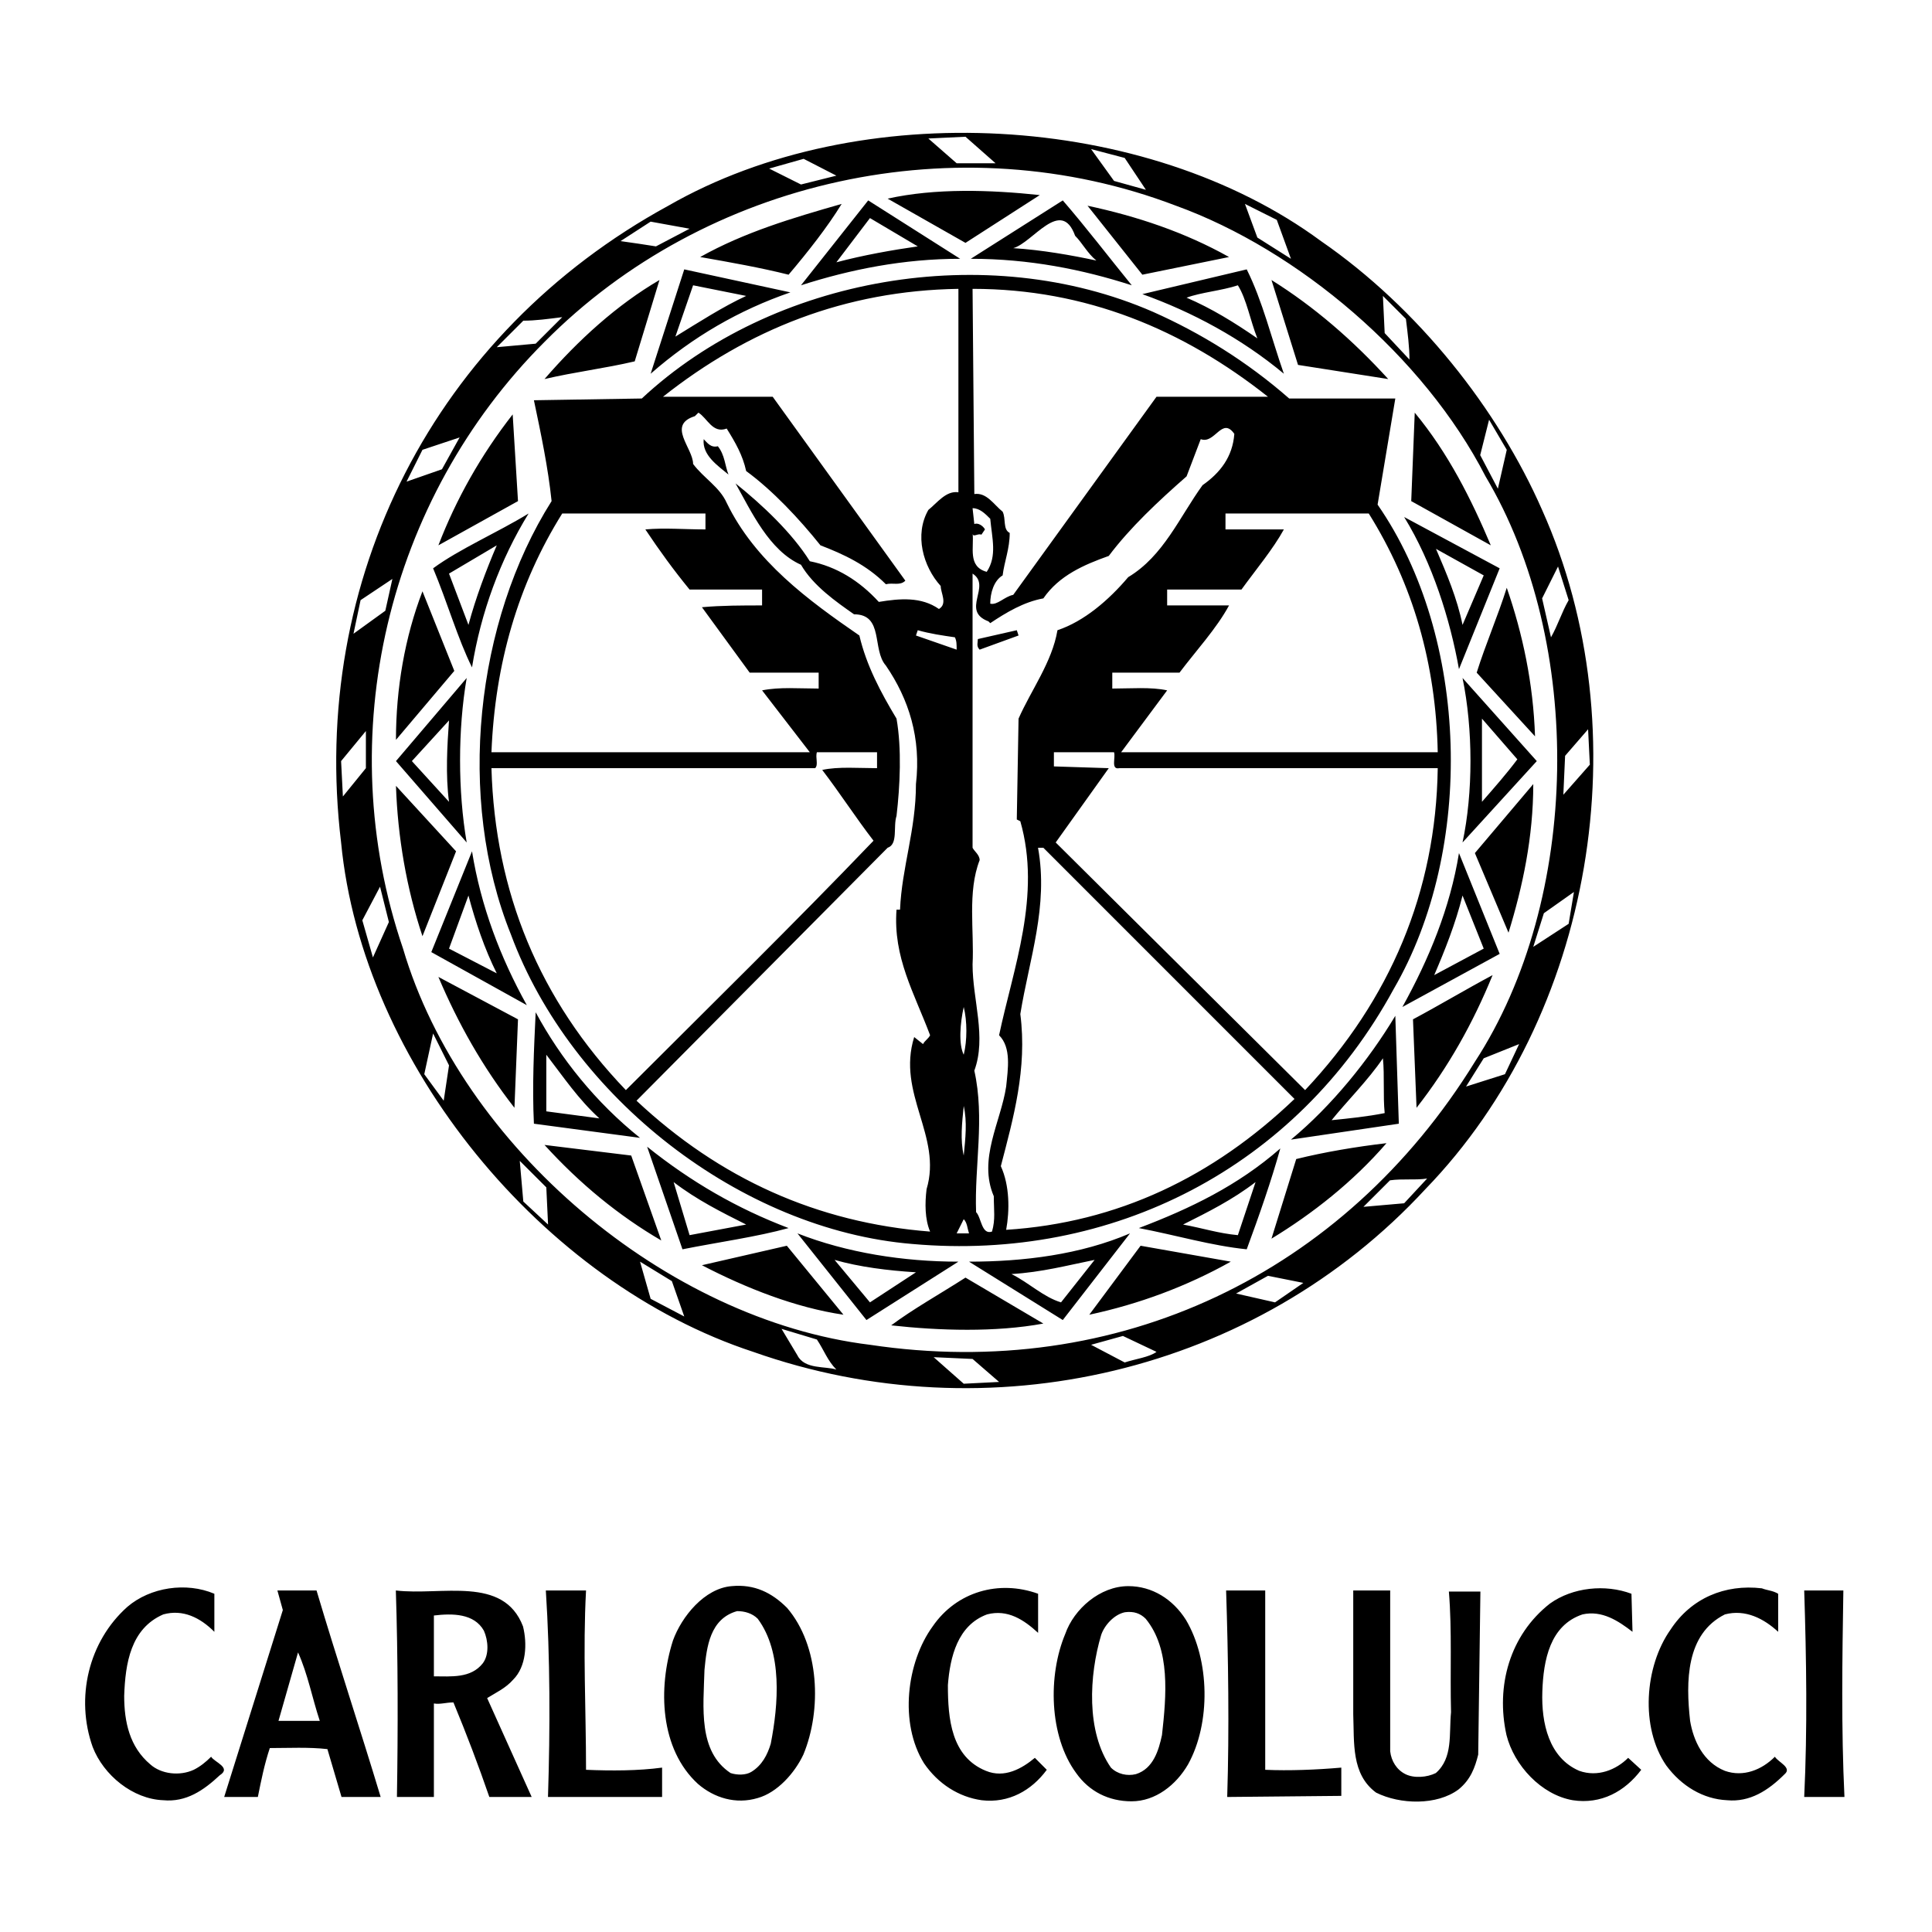
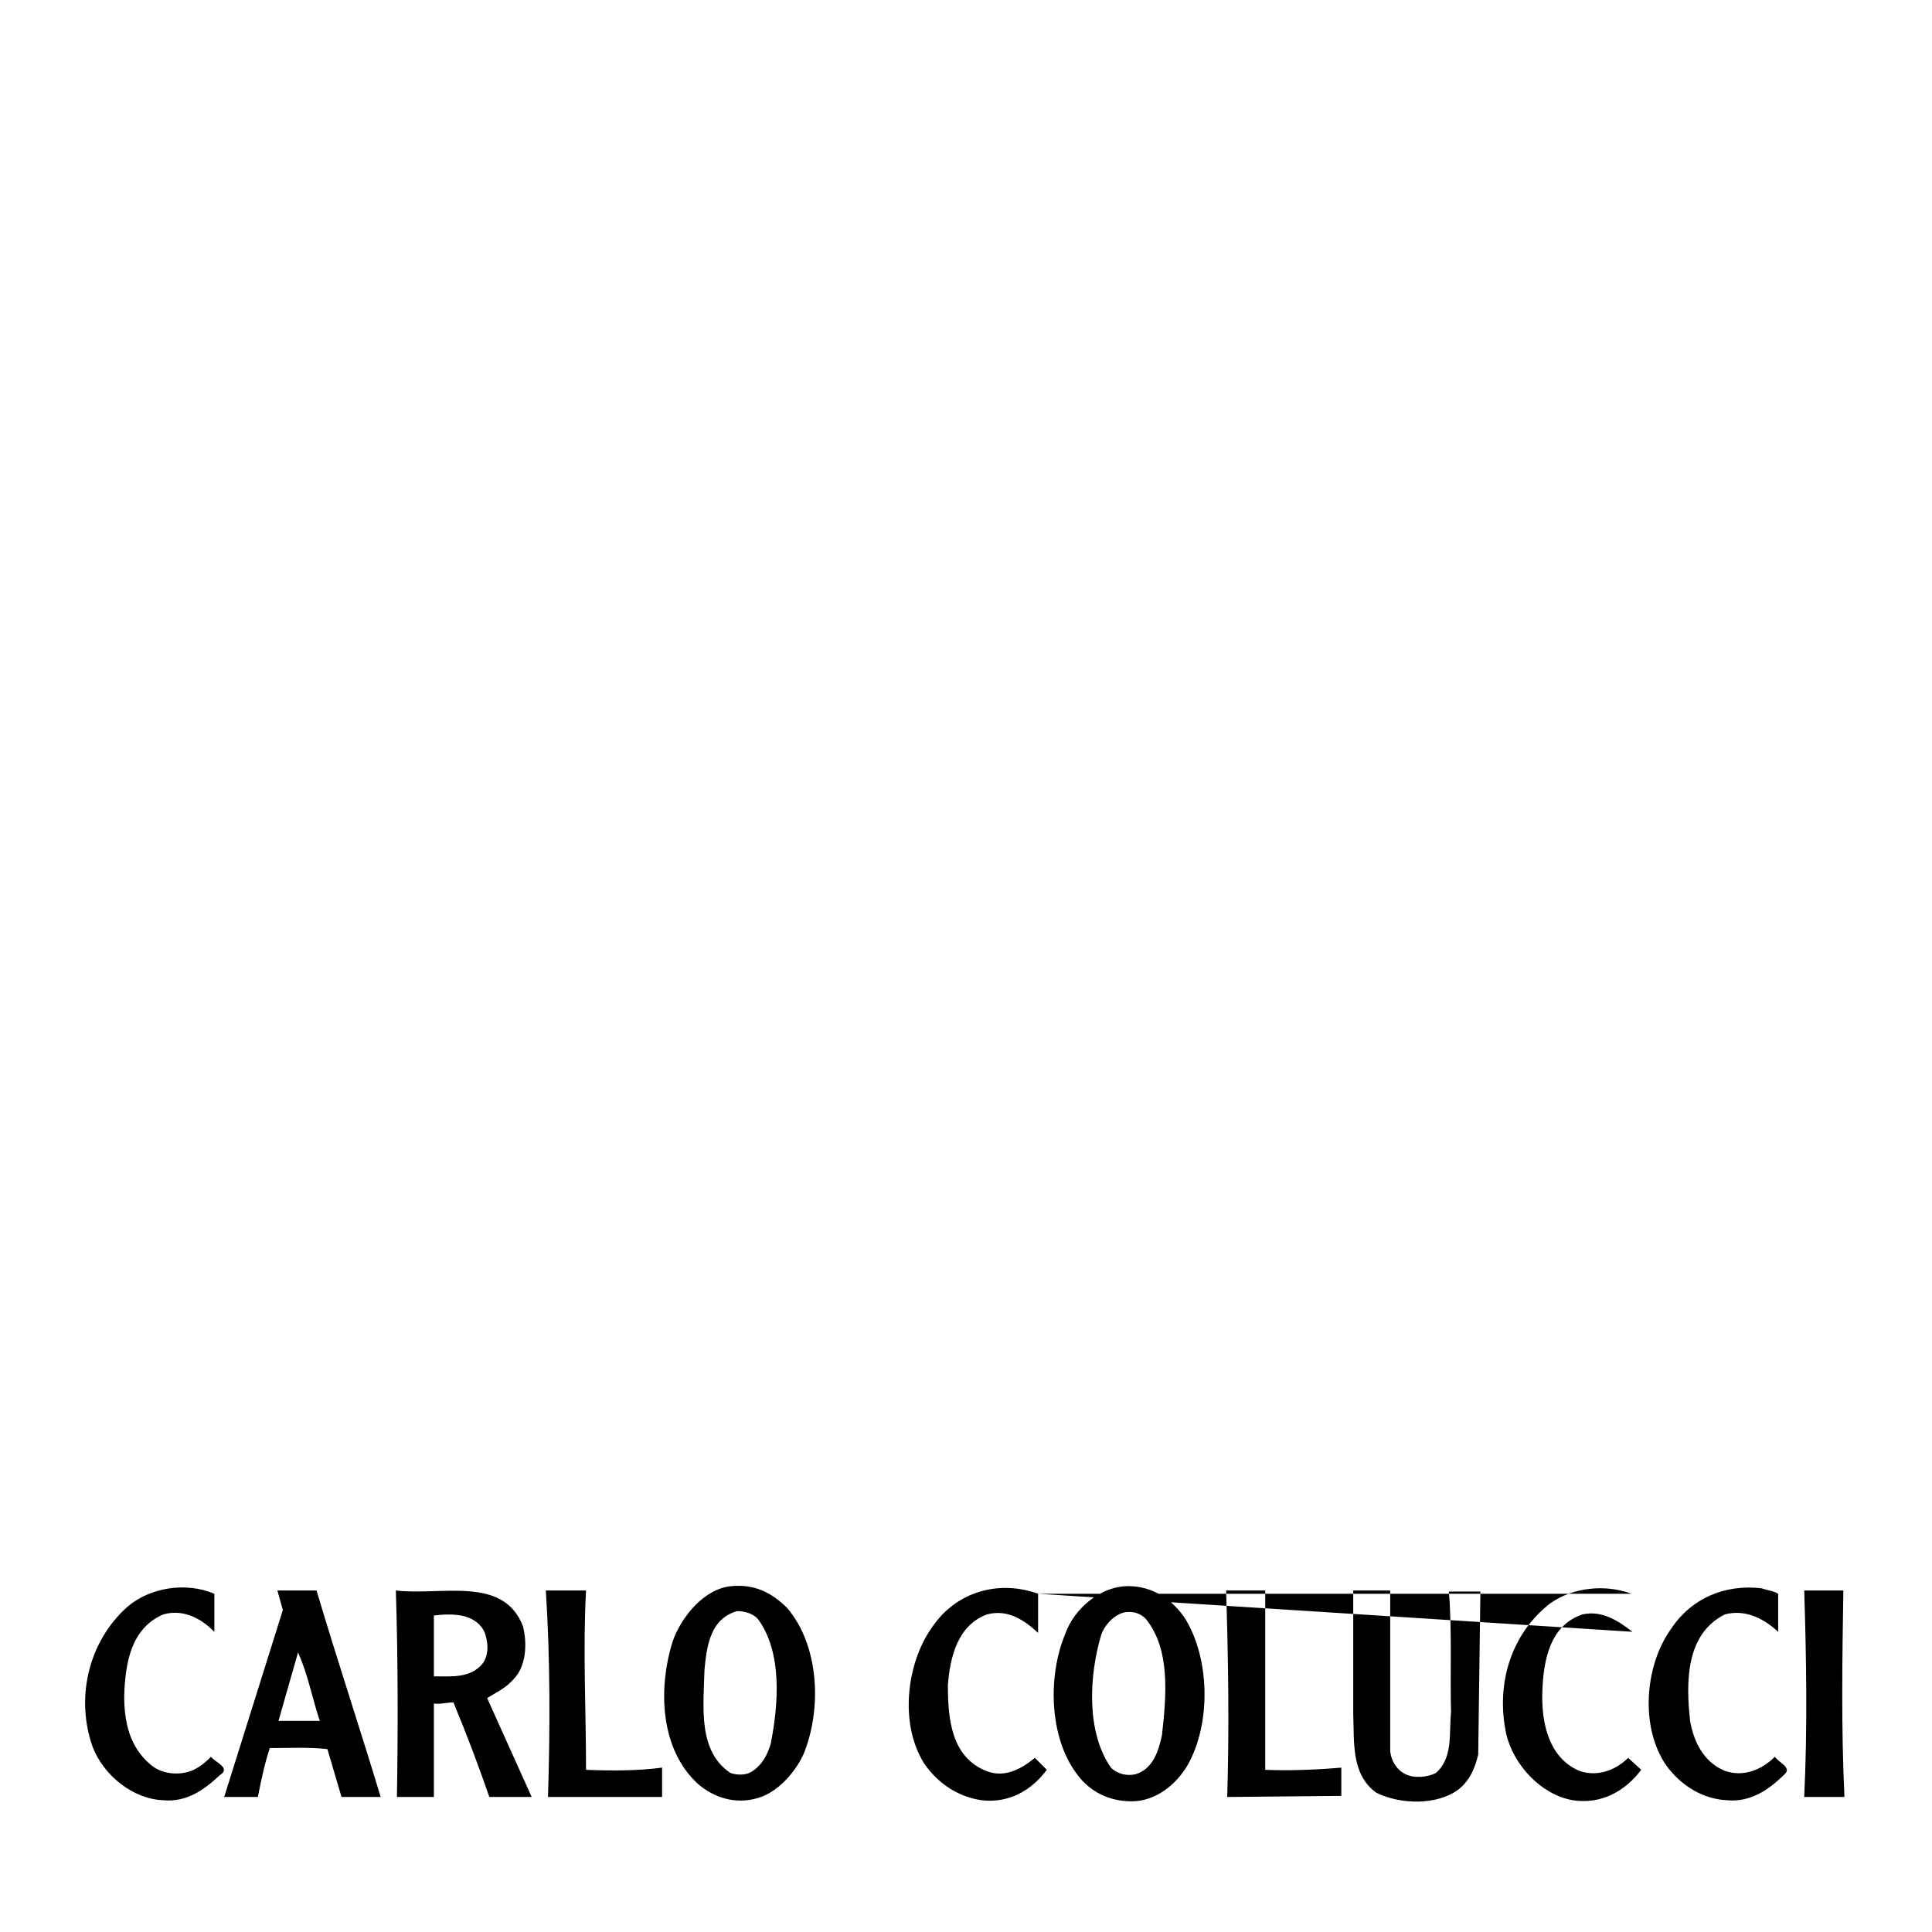
<svg xmlns="http://www.w3.org/2000/svg" width="193pt" height="193pt" viewBox="0 0 193 193" version="1.1">
  <g id="surface1">
-     <path style=" stroke:none;" d="M 21.414 159.211 L 21.414 163.012 C 20.004 161.598 18.27 160.73 16.312 161.273 C 13.059 162.684 12.516 166.156 12.406 169.414 C 12.406 172.02 12.949 174.516 15.012 176.254 C 16.098 177.23 17.941 177.445 19.352 176.797 C 20.004 176.469 20.547 176.035 21.09 175.492 C 21.414 176.035 23.152 176.578 21.957 177.34 C 20.332 178.859 18.594 180.051 16.312 179.836 C 13.273 179.727 10.344 177.34 9.258 174.516 C 7.52 169.633 8.824 163.984 12.73 160.512 C 15.012 158.559 18.594 158.016 21.414 159.211 Z M 103.703 159.211 L 103.703 163.117 C 102.289 161.816 100.664 160.73 98.602 161.273 C 95.668 162.359 94.91 165.504 94.691 168.328 C 94.691 171.695 95.02 175.492 98.492 176.902 C 100.34 177.664 102.074 176.688 103.379 175.602 L 104.57 176.797 C 103.051 178.859 100.773 180.16 98.059 179.836 C 95.777 179.512 93.715 178.207 92.305 176.145 C 89.809 172.129 90.566 166.047 93.172 162.469 C 95.562 158.992 99.793 157.797 103.703 159.211 Z M 162.977 159.211 L 163.082 163.012 C 161.672 161.926 160.043 160.84 158.09 161.273 C 154.836 162.359 154.18 165.832 154.074 168.98 C 153.965 172.129 154.727 175.602 157.766 176.902 C 159.609 177.555 161.453 176.797 162.648 175.602 L 163.953 176.797 C 162.324 178.965 159.938 180.27 157.113 179.836 C 153.965 179.293 151.254 176.359 150.492 173.324 C 149.406 168.438 150.816 163.336 154.836 160.188 C 157.113 158.559 160.371 158.234 162.977 159.211 Z M 177.633 159.211 L 177.633 163.012 C 176.219 161.707 174.375 160.73 172.312 161.273 C 168.402 163.227 168.402 168.004 168.836 171.91 C 169.164 173.867 170.141 176.035 172.312 176.902 C 174.156 177.555 176.004 176.797 177.305 175.492 C 177.633 176.035 179.043 176.578 178.281 177.23 C 176.652 178.859 174.809 180.051 172.527 179.836 C 170.141 179.727 167.969 178.422 166.449 176.359 C 163.844 172.562 164.277 166.48 166.883 162.789 C 168.945 159.645 172.312 158.234 176.004 158.668 C 176.547 158.883 177.09 158.883 177.633 159.211 Z M 126.391 176.797 C 128.777 176.902 131.492 176.797 133.992 176.578 L 133.992 179.402 L 122.594 179.512 C 122.809 172.672 122.699 165.504 122.484 158.883 L 126.391 158.883 Z M 58.543 158.883 C 58.219 164.855 58.543 170.824 58.543 176.797 C 61.039 176.902 63.754 176.902 66.141 176.578 L 66.141 179.512 L 54.742 179.512 C 54.961 172.672 54.961 165.613 54.527 158.883 Z M 138.875 174.949 C 138.984 175.926 139.527 176.797 140.395 177.23 C 141.262 177.664 142.566 177.555 143.434 177.121 C 145.172 175.602 144.738 173.215 144.953 171.043 C 144.848 167.027 145.062 162.902 144.738 158.992 L 147.887 158.992 L 147.668 175.277 C 147.344 176.578 146.91 177.773 145.715 178.75 C 143.543 180.379 139.852 180.27 137.465 179.074 C 134.969 177.23 135.293 174.082 135.184 171.258 L 135.184 158.883 L 138.875 158.883 Z M 184.145 158.883 C 184.035 165.723 183.926 172.672 184.254 179.512 L 180.234 179.512 C 180.562 172.672 180.453 165.723 180.234 158.883 Z M 118.469 161.816 C 117.164 159.754 115.102 158.449 112.715 158.449 C 109.891 158.449 107.285 160.73 106.414 163.227 C 104.68 167.352 104.789 173.43 107.504 177.121 C 108.805 178.965 110.758 179.945 113.039 179.945 C 115.426 179.945 117.488 178.316 118.684 176.254 C 120.965 172.129 120.855 165.832 118.469 161.816 Z M 116.078 173.324 C 115.754 174.844 115.211 176.688 113.473 177.23 C 112.605 177.445 111.629 177.23 110.977 176.578 C 108.48 172.996 108.805 167.352 110 163.336 C 110.324 162.359 111.301 161.273 112.387 161.055 C 113.258 160.945 113.906 161.164 114.449 161.707 C 116.945 164.746 116.512 169.414 116.078 173.324 Z M 78.625 160.621 C 77.105 159.102 75.367 158.234 73.09 158.449 C 70.375 158.668 68.094 161.488 67.227 163.879 C 65.707 168.652 65.926 174.73 69.723 178.207 C 71.352 179.617 73.523 180.27 75.695 179.617 C 77.648 179.074 79.387 177.121 80.254 175.277 C 82.102 170.824 81.883 164.418 78.625 160.621 Z M 76.996 174.191 C 76.672 175.277 76.129 176.359 75.043 177.012 C 74.5 177.34 73.633 177.34 72.98 177.121 C 69.723 174.949 70.266 170.609 70.375 166.809 C 70.594 164.527 70.918 161.707 73.633 160.945 C 74.391 160.945 75.152 161.164 75.695 161.707 C 78.191 165.07 77.758 170.281 76.996 174.191 Z M 27.711 158.883 L 28.254 160.84 L 22.395 179.512 L 25.758 179.512 C 26.086 177.883 26.41 176.254 26.953 174.625 C 28.797 174.625 30.859 174.516 32.707 174.73 L 34.117 179.512 L 38.027 179.512 C 35.965 172.672 33.684 165.832 31.621 158.883 Z M 27.82 171.91 L 29.773 165.07 C 30.754 167.242 31.188 169.633 31.945 171.91 Z M 51.27 167.785 C 52.574 166.48 52.68 164.203 52.246 162.469 C 50.293 157.363 44.105 159.426 39.543 158.883 C 39.762 165.613 39.762 172.781 39.652 179.512 L 43.344 179.512 L 43.344 170.172 C 43.996 170.281 44.539 170.066 45.297 170.066 C 46.602 173.215 47.797 176.359 48.883 179.512 L 53.113 179.512 L 48.664 169.633 C 49.531 169.09 50.512 168.652 51.27 167.785 Z M 43.344 167.461 L 43.344 161.383 C 45.191 161.164 47.363 161.164 48.34 162.902 C 48.773 163.879 48.883 165.289 48.23 166.156 C 47.035 167.676 45.082 167.461 43.344 167.461 " />
-     <path style="stroke:none;" d="M 154.051 50.941 C 149.633 40.871 141.684 30.797 131.965 24.086 C 114.473 11.188 85.848 9.594 66.766 20.551 C 43.441 33.273 30.895 57.832 34.074 84.16 C 36.195 106.246 54.219 128.156 75.246 135.047 C 98.746 143.352 125.426 137.168 142.391 118.793 C 159.176 101.477 163.945 73.027 154.051 50.941 Z M 158.82 76.387 L 156.172 79.391 L 156.348 75.504 L 158.645 72.852 Z M 155.641 56.594 L 156.703 59.953 C 155.996 61.188 155.641 62.426 154.938 63.664 L 154.051 59.777 Z M 148.754 41.93 L 150.52 44.934 L 149.633 48.82 L 147.867 45.465 Z M 140.445 31.859 C 140.621 33.273 140.801 34.684 140.801 35.922 L 138.324 33.273 L 138.148 29.562 Z M 127.547 21.965 L 128.961 25.852 L 125.605 23.73 L 124.367 20.371 Z M 112.352 15.777 L 114.473 18.961 L 111.289 18.074 L 108.996 14.895 Z M 96.449 13.66 L 99.453 16.309 L 95.566 16.309 L 92.738 13.836 Z M 83.551 17.547 L 80.016 18.43 L 76.836 16.84 L 80.281 15.867 Z M 64.996 22.141 L 68.887 22.848 L 65.527 24.613 C 64.469 24.438 63.23 24.262 61.992 24.086 Z M 52.277 32.035 C 53.512 32.035 54.75 31.859 56.164 31.684 L 53.512 34.332 L 49.625 34.684 Z M 42.203 44.934 L 45.914 43.699 L 44.148 46.879 L 40.613 48.113 Z M 36.02 59.953 L 39.199 57.832 L 38.492 61.012 L 35.312 63.309 Z M 34.074 76.031 L 36.551 73.027 L 36.551 76.738 L 34.254 79.566 Z M 37.254 95.645 L 36.195 91.934 L 37.965 88.578 L 38.848 92.109 Z M 44.324 109.957 L 42.383 107.309 L 43.266 103.242 L 44.855 106.426 Z M 52.277 120.027 L 51.922 115.965 L 54.574 118.613 L 54.75 122.328 Z M 64.996 129.746 L 63.938 126.035 L 67.117 127.98 L 68.355 131.512 Z M 79.664 135.402 L 78.074 132.75 L 81.605 133.812 C 82.312 134.871 82.668 135.93 83.551 136.816 C 82.488 136.461 80.371 136.816 79.664 135.402 Z M 40.262 94.762 C 33.016 73.559 38.668 49.883 54.395 34.156 C 70.473 17.898 95.742 12.246 117.477 20.551 C 129.668 24.965 142.215 35.57 148.398 47.586 C 158.289 64.191 157.938 89.812 147.336 106.07 C 134.262 127.273 111.645 138.051 86.906 134.34 C 66.586 131.867 46.09 114.551 40.262 94.762 Z M 96.273 138.23 L 93.27 135.578 L 97.156 135.754 L 99.805 138.051 Z M 112.352 136.105 L 108.996 134.34 L 112.176 133.457 L 115.531 135.047 C 114.824 135.578 113.41 135.754 112.352 136.105 Z M 127.371 130.102 L 123.48 129.219 L 126.664 127.449 L 130.199 128.156 Z M 140.27 120.203 L 136.203 120.559 L 138.855 117.91 C 140.094 117.73 141.508 117.91 142.566 117.73 Z M 150.34 107.309 L 146.453 108.543 L 148.219 105.719 L 151.754 104.301 Z M 156.703 92.285 L 153.168 94.586 L 154.227 91.227 L 157.23 89.105 Z M 103.871 19.488 L 96.449 24.262 L 88.672 19.844 C 93.445 18.781 98.922 18.961 103.871 19.488 Z M 78.777 27.441 C 75.953 26.734 72.949 26.203 69.945 25.676 C 74.363 23.199 79.133 21.785 84.078 20.371 C 82.668 22.672 80.723 25.145 78.777 27.441 Z M 122.777 25.676 L 114.117 27.441 L 108.641 20.551 C 113.59 21.609 118.359 23.199 122.777 25.676 Z M 63.406 36.098 C 60.402 36.805 57.398 37.16 54.395 37.867 C 57.754 33.98 61.641 30.445 65.879 27.973 Z M 138.68 37.867 L 129.668 36.453 L 127.016 27.973 C 131.258 30.621 135.145 33.98 138.68 37.867 Z M 80.016 28.5 C 84.965 26.91 90.266 25.852 95.918 25.852 L 86.73 20.02 Z M 91.68 24.613 C 89.207 24.965 86.199 25.496 83.551 26.203 L 86.906 21.785 Z M 106.168 20.02 L 96.977 25.852 C 102.812 25.852 108.113 26.91 113.059 28.5 C 110.762 25.676 108.465 22.672 106.168 20.02 Z M 107.402 23.555 C 108.113 24.262 108.641 25.32 109.523 26.027 C 107.051 25.496 104.047 24.965 101.219 24.789 C 103.164 24.262 105.992 19.664 107.402 23.555 Z M 64.996 37.336 C 69.238 33.625 73.832 30.977 78.957 29.207 L 68.355 26.91 Z M 74.539 29.562 C 72.242 30.621 69.77 32.211 67.469 33.625 L 69.238 28.5 Z M 148.926 54.477 L 140.977 50.059 L 141.328 41.223 C 144.688 45.285 146.984 49.883 148.926 54.477 Z M 43.793 54.477 C 45.559 49.883 48.035 45.465 51.215 41.398 L 51.746 50.059 Z M 71.711 44.578 C 72.418 45.465 72.418 46.523 72.773 47.406 C 71.711 46.523 70.121 45.465 70.297 43.871 C 70.652 44.227 71.004 44.758 71.711 44.578 Z M 43.266 56.773 C 44.676 60.129 45.738 63.84 47.152 66.668 C 48.035 61.188 49.977 55.891 52.805 51.297 C 49.625 53.238 45.914 54.828 43.266 56.773 Z M 46.797 62.426 L 44.855 57.301 L 49.625 54.477 C 48.566 56.949 47.504 59.777 46.797 62.426 Z M 153.344 73.559 L 147.516 67.195 C 148.398 64.371 149.633 61.543 150.52 58.715 C 152.109 63.309 153.168 68.258 153.344 73.559 Z M 39.555 73.91 C 39.555 68.785 40.438 63.664 42.203 59.07 L 45.383 67.02 Z M 150.695 93.172 L 147.336 85.219 L 153.168 78.328 C 153.168 83.629 152.109 88.578 150.695 93.172 Z M 42.203 93.523 C 40.613 88.754 39.73 83.629 39.555 78.504 L 45.559 85.043 Z M 149.105 97.41 C 147.16 102.184 144.688 106.602 141.508 110.664 L 141.152 101.828 C 143.801 100.414 146.453 98.824 149.105 97.41 Z M 51.391 110.664 C 48.211 106.602 45.738 102.184 43.793 97.59 L 51.746 101.828 Z M 138.504 114.199 C 135.145 118.086 131.082 121.266 127.016 123.738 L 129.488 115.785 C 132.316 115.082 135.5 114.551 138.504 114.199 Z M 66.059 123.918 C 61.816 121.445 57.93 118.262 54.395 114.375 L 63.055 115.434 Z M 84.258 131.336 C 79.488 130.633 74.539 128.688 70.121 126.391 L 78.602 124.445 Z M 122.953 126.035 C 118.535 128.512 113.766 130.277 108.816 131.336 L 113.941 124.445 Z M 114.117 29.383 C 119.066 31.152 124.016 33.801 128.254 37.336 C 127.016 33.801 126.133 30.09 124.543 26.91 Z M 118.535 29.738 C 119.949 29.207 122.07 29.031 123.66 28.5 C 124.543 29.914 124.898 32.035 125.605 33.801 C 123.305 32.211 121.012 30.797 118.535 29.738 Z M 149.812 56.773 L 140.27 51.648 C 143.098 56.242 144.863 61.895 145.746 66.844 Z M 148.219 57.48 L 146.102 62.426 C 145.57 59.777 144.512 57.301 143.449 54.828 Z M 46.621 67.727 L 39.555 76.031 L 46.621 84.16 C 45.738 79.035 45.738 72.852 46.621 67.727 Z M 44.855 80.098 L 41.145 76.031 L 44.855 71.969 C 44.676 74.441 44.5 77.445 44.855 80.098 Z M 153.52 76.031 L 146.102 67.727 C 147.16 72.852 147.16 79.215 146.102 84.16 Z M 148.043 71.789 L 151.578 75.855 C 150.52 77.27 149.281 78.684 148.043 80.098 Z M 43.086 95.113 L 52.629 100.414 C 49.977 95.645 48.035 90.52 47.152 85.043 Z M 44.855 94.762 L 46.797 89.461 C 47.504 92.109 48.391 94.762 49.625 97.234 Z M 140.094 100.594 L 149.812 95.289 L 145.746 85.219 C 144.863 90.699 142.742 95.82 140.094 100.594 Z M 148.219 94.762 L 143.273 97.41 C 144.336 94.938 145.395 92.285 146.102 89.461 Z M 53.512 101.121 C 53.336 104.832 53.156 108.543 53.336 112.254 L 63.938 113.668 C 59.52 110.133 55.984 105.719 53.512 101.121 Z M 54.574 111.02 L 54.574 105.363 C 56.34 107.66 57.754 109.781 59.875 111.723 Z M 128.961 113.844 L 139.738 112.254 L 139.387 101.477 C 136.734 105.895 133.023 110.484 128.961 113.844 Z M 133.023 111.902 C 134.438 110.133 136.734 107.836 138.148 105.719 C 138.324 107.484 138.148 109.426 138.324 111.195 C 136.559 111.547 134.793 111.723 133.023 111.902 Z M 68.176 124.801 C 71.711 124.094 75.598 123.562 78.777 122.68 C 73.656 120.734 69.059 118.086 64.645 114.551 Z M 68.887 123.387 L 67.293 118.086 C 69.594 119.852 72.066 121.09 74.539 122.328 Z M 124.543 124.801 C 125.781 121.445 127.016 117.91 127.898 114.727 C 123.66 118.438 118.891 120.734 113.766 122.68 C 117.477 123.387 121.012 124.445 124.543 124.801 Z M 123.66 123.387 C 121.715 123.211 120.129 122.68 118.184 122.328 C 120.656 121.09 123.133 119.852 125.426 118.086 Z M 86.555 131.867 L 95.742 126.035 C 90.266 126.035 84.609 125.152 79.664 123.211 Z M 86.906 130.102 L 83.371 125.859 C 85.848 126.566 88.672 126.922 91.5 127.098 Z M 106.168 131.867 L 112.883 123.211 C 107.934 125.328 102.277 126.035 96.801 126.035 Z M 105.992 130.102 C 104.227 129.57 102.812 128.156 101.043 127.273 C 104.047 127.098 106.695 126.391 109.348 125.859 Z M 104.227 132.219 C 99.453 133.105 93.797 132.93 89.027 132.398 C 91.148 130.805 93.973 129.219 96.449 127.629 Z M 97.863 64.898 C 97.508 64.547 97.684 64.191 97.684 63.84 L 101.574 62.957 L 101.75 63.484 Z M 137.617 50.41 L 139.387 39.809 L 128.785 39.809 C 124.543 36.098 119.949 33.273 115.18 31.152 C 98.57 23.906 77.188 27.617 64.113 39.809 L 53.336 39.984 C 54.043 43.344 54.75 46.699 55.102 50.059 C 47.504 62.074 45.559 79.742 51.039 93.348 C 57.047 109.602 74.008 122.855 91.148 124.27 C 111.113 126.035 129.488 116.672 139.211 98.824 C 147.336 84.867 146.809 63.664 137.617 50.41 Z M 136.734 51.297 C 141.152 58.363 143.449 66.312 143.625 75.148 L 111.996 75.148 L 116.594 68.965 C 115.004 68.609 112.883 68.785 111.113 68.785 L 111.113 67.195 L 117.828 67.195 C 119.418 65.078 121.539 62.781 122.777 60.48 L 116.594 60.48 L 116.594 58.895 L 124.016 58.895 C 125.426 56.949 127.195 54.828 128.254 52.887 L 122.422 52.887 L 122.422 51.297 Z M 126.664 39.633 L 115.531 39.633 L 101.219 59.422 C 100.336 59.602 99.629 60.48 98.922 60.305 C 98.922 59.246 99.277 58.008 100.16 57.48 C 100.336 56.066 100.867 54.828 100.867 53.238 C 100.16 52.887 100.512 51.824 100.16 51.117 C 99.277 50.41 98.57 49.176 97.332 49.352 L 97.156 28.855 C 108.465 28.855 118.184 32.918 126.664 39.633 Z M 97.332 52.355 L 97.156 50.766 C 97.863 50.766 98.395 51.297 98.922 51.824 C 99.098 53.77 99.629 55.535 98.57 57.125 C 96.625 56.594 97.332 54.652 97.156 53.238 C 97.156 53.77 97.684 53.238 98.039 53.414 L 98.395 52.887 C 98.215 52.531 97.684 52.18 97.332 52.355 Z M 96.273 100.594 C 96.625 102.008 96.625 103.949 96.273 105.363 C 95.742 104.301 95.918 102.184 96.273 100.594 Z M 96.273 115.434 C 95.918 113.844 96.094 112.254 96.273 110.484 C 96.625 112.078 96.449 113.668 96.273 115.434 Z M 56.164 51.297 L 70.473 51.297 L 70.473 52.887 C 68.355 52.887 66.41 52.711 64.469 52.887 C 65.879 55.004 67.293 56.949 68.887 58.895 L 76.129 58.895 L 76.129 60.48 C 74.188 60.48 72.066 60.48 70.121 60.66 L 74.891 67.195 L 81.781 67.195 L 81.781 68.785 C 79.84 68.785 77.895 68.609 76.129 68.965 L 80.898 75.148 L 49.094 75.148 C 49.449 66.312 51.746 58.363 56.164 51.297 Z M 49.094 76.738 L 81.43 76.738 C 81.781 76.387 81.43 75.68 81.605 75.148 L 87.613 75.148 L 87.613 76.738 C 85.848 76.738 83.727 76.562 82.137 76.914 C 83.902 79.215 85.492 81.688 87.262 83.984 C 79.309 92.285 70.828 100.594 62.523 108.898 C 53.867 99.887 49.449 89.105 49.094 76.738 Z M 92.562 118.793 C 92.387 120.203 92.387 121.793 92.914 123.031 C 81.605 122.148 71.887 117.73 63.586 109.957 L 88.672 84.688 C 89.734 84.336 89.207 82.57 89.559 81.508 C 89.91 78.504 90.09 74.797 89.559 71.789 C 87.969 69.141 86.555 66.488 85.848 63.484 C 80.723 59.953 75.422 56.066 72.594 50.234 C 71.887 48.645 70.297 47.762 69.238 46.348 C 69.238 44.758 66.586 42.461 69.414 41.574 L 69.77 41.223 C 70.652 41.754 71.18 43.344 72.594 42.812 C 73.477 44.227 74.188 45.465 74.539 47.055 C 77.188 48.996 79.84 51.824 81.961 54.477 C 84.258 55.359 86.555 56.418 88.496 58.363 C 89.207 58.184 89.91 58.539 90.441 58.008 L 77.188 39.633 L 66.234 39.633 C 74.715 32.918 84.434 29.031 95.742 28.855 L 95.742 49.176 C 94.504 48.996 93.621 50.234 92.738 50.941 C 91.324 53.414 92.207 56.594 93.973 58.539 C 93.973 59.246 94.68 60.305 93.797 60.836 C 92.031 59.602 89.91 59.777 87.789 60.129 C 85.848 58.008 83.551 56.594 80.898 56.066 C 79.133 53.238 76.129 50.41 73.477 48.289 C 75.07 51.117 76.836 55.004 80.016 56.418 C 81.254 58.539 83.551 60.129 85.316 61.367 C 88.32 61.367 87.086 64.898 88.496 66.488 C 90.793 69.848 92.031 73.734 91.5 78.328 C 91.5 82.922 90.09 86.633 89.91 90.875 L 89.559 90.875 C 89.207 95.645 91.324 99.18 92.914 103.418 C 92.738 103.773 92.387 103.949 92.207 104.301 L 91.324 103.598 C 89.559 109.25 94.152 113.492 92.562 118.793 Z M 91.5 63.484 L 91.68 62.957 C 92.914 63.309 94.152 63.484 95.391 63.664 C 95.566 64.016 95.566 64.371 95.566 64.898 Z M 95.566 123.211 L 96.273 121.793 C 96.625 122.148 96.625 122.68 96.801 123.211 Z M 99.098 123.031 C 98.039 123.387 98.039 121.617 97.508 121.09 C 97.332 116.496 98.395 111.723 97.332 106.953 C 98.57 103.598 97.156 99.887 97.156 96.352 C 97.332 92.992 96.625 89.105 97.863 85.926 C 97.863 85.398 97.332 85.043 97.156 84.688 L 97.156 57.301 C 99.098 58.539 95.918 61.012 98.746 62.074 L 98.922 62.25 C 100.512 61.188 102.277 60.129 104.227 59.777 C 105.812 57.48 108.289 56.418 110.762 55.535 C 112.883 52.711 115.711 50.059 118.535 47.586 L 119.949 43.871 C 121.363 44.402 122.07 41.574 123.305 43.344 C 123.133 45.641 121.895 47.23 120.129 48.469 C 117.828 51.648 116.238 55.535 112.703 57.656 C 110.762 59.953 108.289 62.074 105.637 62.957 C 105.105 66.137 102.988 68.965 101.75 71.789 L 101.574 81.863 L 101.926 82.039 C 104.047 89.461 101.219 96.707 99.805 103.418 C 101.043 104.656 100.688 106.777 100.512 108.543 C 99.98 112.078 97.684 115.785 99.277 119.5 C 99.277 120.914 99.453 121.793 99.098 123.031 Z M 100.512 122.855 C 100.867 120.914 100.867 118.438 99.98 116.496 C 101.219 111.723 102.633 106.777 101.926 101.301 C 102.812 95.82 104.754 90.52 103.695 84.688 L 104.227 84.688 L 129.316 109.781 C 121.188 117.555 111.645 122.148 100.512 122.855 Z M 130.375 108.898 L 105.461 84.16 L 110.762 76.738 L 105.281 76.562 L 105.281 75.148 L 111.289 75.148 C 111.469 75.68 110.938 76.914 111.82 76.738 L 143.625 76.738 C 143.449 89.105 138.855 99.887 130.375 108.898 " />
+     <path style=" stroke:none;" d="M 21.414 159.211 L 21.414 163.012 C 20.004 161.598 18.27 160.73 16.312 161.273 C 13.059 162.684 12.516 166.156 12.406 169.414 C 12.406 172.02 12.949 174.516 15.012 176.254 C 16.098 177.23 17.941 177.445 19.352 176.797 C 20.004 176.469 20.547 176.035 21.09 175.492 C 21.414 176.035 23.152 176.578 21.957 177.34 C 20.332 178.859 18.594 180.051 16.312 179.836 C 13.273 179.727 10.344 177.34 9.258 174.516 C 7.52 169.633 8.824 163.984 12.73 160.512 C 15.012 158.559 18.594 158.016 21.414 159.211 Z M 103.703 159.211 L 103.703 163.117 C 102.289 161.816 100.664 160.73 98.602 161.273 C 95.668 162.359 94.91 165.504 94.691 168.328 C 94.691 171.695 95.02 175.492 98.492 176.902 C 100.34 177.664 102.074 176.688 103.379 175.602 L 104.57 176.797 C 103.051 178.859 100.773 180.16 98.059 179.836 C 95.777 179.512 93.715 178.207 92.305 176.145 C 89.809 172.129 90.566 166.047 93.172 162.469 C 95.562 158.992 99.793 157.797 103.703 159.211 Z L 163.082 163.012 C 161.672 161.926 160.043 160.84 158.09 161.273 C 154.836 162.359 154.18 165.832 154.074 168.98 C 153.965 172.129 154.727 175.602 157.766 176.902 C 159.609 177.555 161.453 176.797 162.648 175.602 L 163.953 176.797 C 162.324 178.965 159.938 180.27 157.113 179.836 C 153.965 179.293 151.254 176.359 150.492 173.324 C 149.406 168.438 150.816 163.336 154.836 160.188 C 157.113 158.559 160.371 158.234 162.977 159.211 Z M 177.633 159.211 L 177.633 163.012 C 176.219 161.707 174.375 160.73 172.312 161.273 C 168.402 163.227 168.402 168.004 168.836 171.91 C 169.164 173.867 170.141 176.035 172.312 176.902 C 174.156 177.555 176.004 176.797 177.305 175.492 C 177.633 176.035 179.043 176.578 178.281 177.23 C 176.652 178.859 174.809 180.051 172.527 179.836 C 170.141 179.727 167.969 178.422 166.449 176.359 C 163.844 172.562 164.277 166.48 166.883 162.789 C 168.945 159.645 172.312 158.234 176.004 158.668 C 176.547 158.883 177.09 158.883 177.633 159.211 Z M 126.391 176.797 C 128.777 176.902 131.492 176.797 133.992 176.578 L 133.992 179.402 L 122.594 179.512 C 122.809 172.672 122.699 165.504 122.484 158.883 L 126.391 158.883 Z M 58.543 158.883 C 58.219 164.855 58.543 170.824 58.543 176.797 C 61.039 176.902 63.754 176.902 66.141 176.578 L 66.141 179.512 L 54.742 179.512 C 54.961 172.672 54.961 165.613 54.527 158.883 Z M 138.875 174.949 C 138.984 175.926 139.527 176.797 140.395 177.23 C 141.262 177.664 142.566 177.555 143.434 177.121 C 145.172 175.602 144.738 173.215 144.953 171.043 C 144.848 167.027 145.062 162.902 144.738 158.992 L 147.887 158.992 L 147.668 175.277 C 147.344 176.578 146.91 177.773 145.715 178.75 C 143.543 180.379 139.852 180.27 137.465 179.074 C 134.969 177.23 135.293 174.082 135.184 171.258 L 135.184 158.883 L 138.875 158.883 Z M 184.145 158.883 C 184.035 165.723 183.926 172.672 184.254 179.512 L 180.234 179.512 C 180.562 172.672 180.453 165.723 180.234 158.883 Z M 118.469 161.816 C 117.164 159.754 115.102 158.449 112.715 158.449 C 109.891 158.449 107.285 160.73 106.414 163.227 C 104.68 167.352 104.789 173.43 107.504 177.121 C 108.805 178.965 110.758 179.945 113.039 179.945 C 115.426 179.945 117.488 178.316 118.684 176.254 C 120.965 172.129 120.855 165.832 118.469 161.816 Z M 116.078 173.324 C 115.754 174.844 115.211 176.688 113.473 177.23 C 112.605 177.445 111.629 177.23 110.977 176.578 C 108.48 172.996 108.805 167.352 110 163.336 C 110.324 162.359 111.301 161.273 112.387 161.055 C 113.258 160.945 113.906 161.164 114.449 161.707 C 116.945 164.746 116.512 169.414 116.078 173.324 Z M 78.625 160.621 C 77.105 159.102 75.367 158.234 73.09 158.449 C 70.375 158.668 68.094 161.488 67.227 163.879 C 65.707 168.652 65.926 174.73 69.723 178.207 C 71.352 179.617 73.523 180.27 75.695 179.617 C 77.648 179.074 79.387 177.121 80.254 175.277 C 82.102 170.824 81.883 164.418 78.625 160.621 Z M 76.996 174.191 C 76.672 175.277 76.129 176.359 75.043 177.012 C 74.5 177.34 73.633 177.34 72.98 177.121 C 69.723 174.949 70.266 170.609 70.375 166.809 C 70.594 164.527 70.918 161.707 73.633 160.945 C 74.391 160.945 75.152 161.164 75.695 161.707 C 78.191 165.07 77.758 170.281 76.996 174.191 Z M 27.711 158.883 L 28.254 160.84 L 22.395 179.512 L 25.758 179.512 C 26.086 177.883 26.41 176.254 26.953 174.625 C 28.797 174.625 30.859 174.516 32.707 174.73 L 34.117 179.512 L 38.027 179.512 C 35.965 172.672 33.684 165.832 31.621 158.883 Z M 27.82 171.91 L 29.773 165.07 C 30.754 167.242 31.188 169.633 31.945 171.91 Z M 51.27 167.785 C 52.574 166.48 52.68 164.203 52.246 162.469 C 50.293 157.363 44.105 159.426 39.543 158.883 C 39.762 165.613 39.762 172.781 39.652 179.512 L 43.344 179.512 L 43.344 170.172 C 43.996 170.281 44.539 170.066 45.297 170.066 C 46.602 173.215 47.797 176.359 48.883 179.512 L 53.113 179.512 L 48.664 169.633 C 49.531 169.09 50.512 168.652 51.27 167.785 Z M 43.344 167.461 L 43.344 161.383 C 45.191 161.164 47.363 161.164 48.34 162.902 C 48.773 163.879 48.883 165.289 48.23 166.156 C 47.035 167.676 45.082 167.461 43.344 167.461 " />
  </g>
</svg>